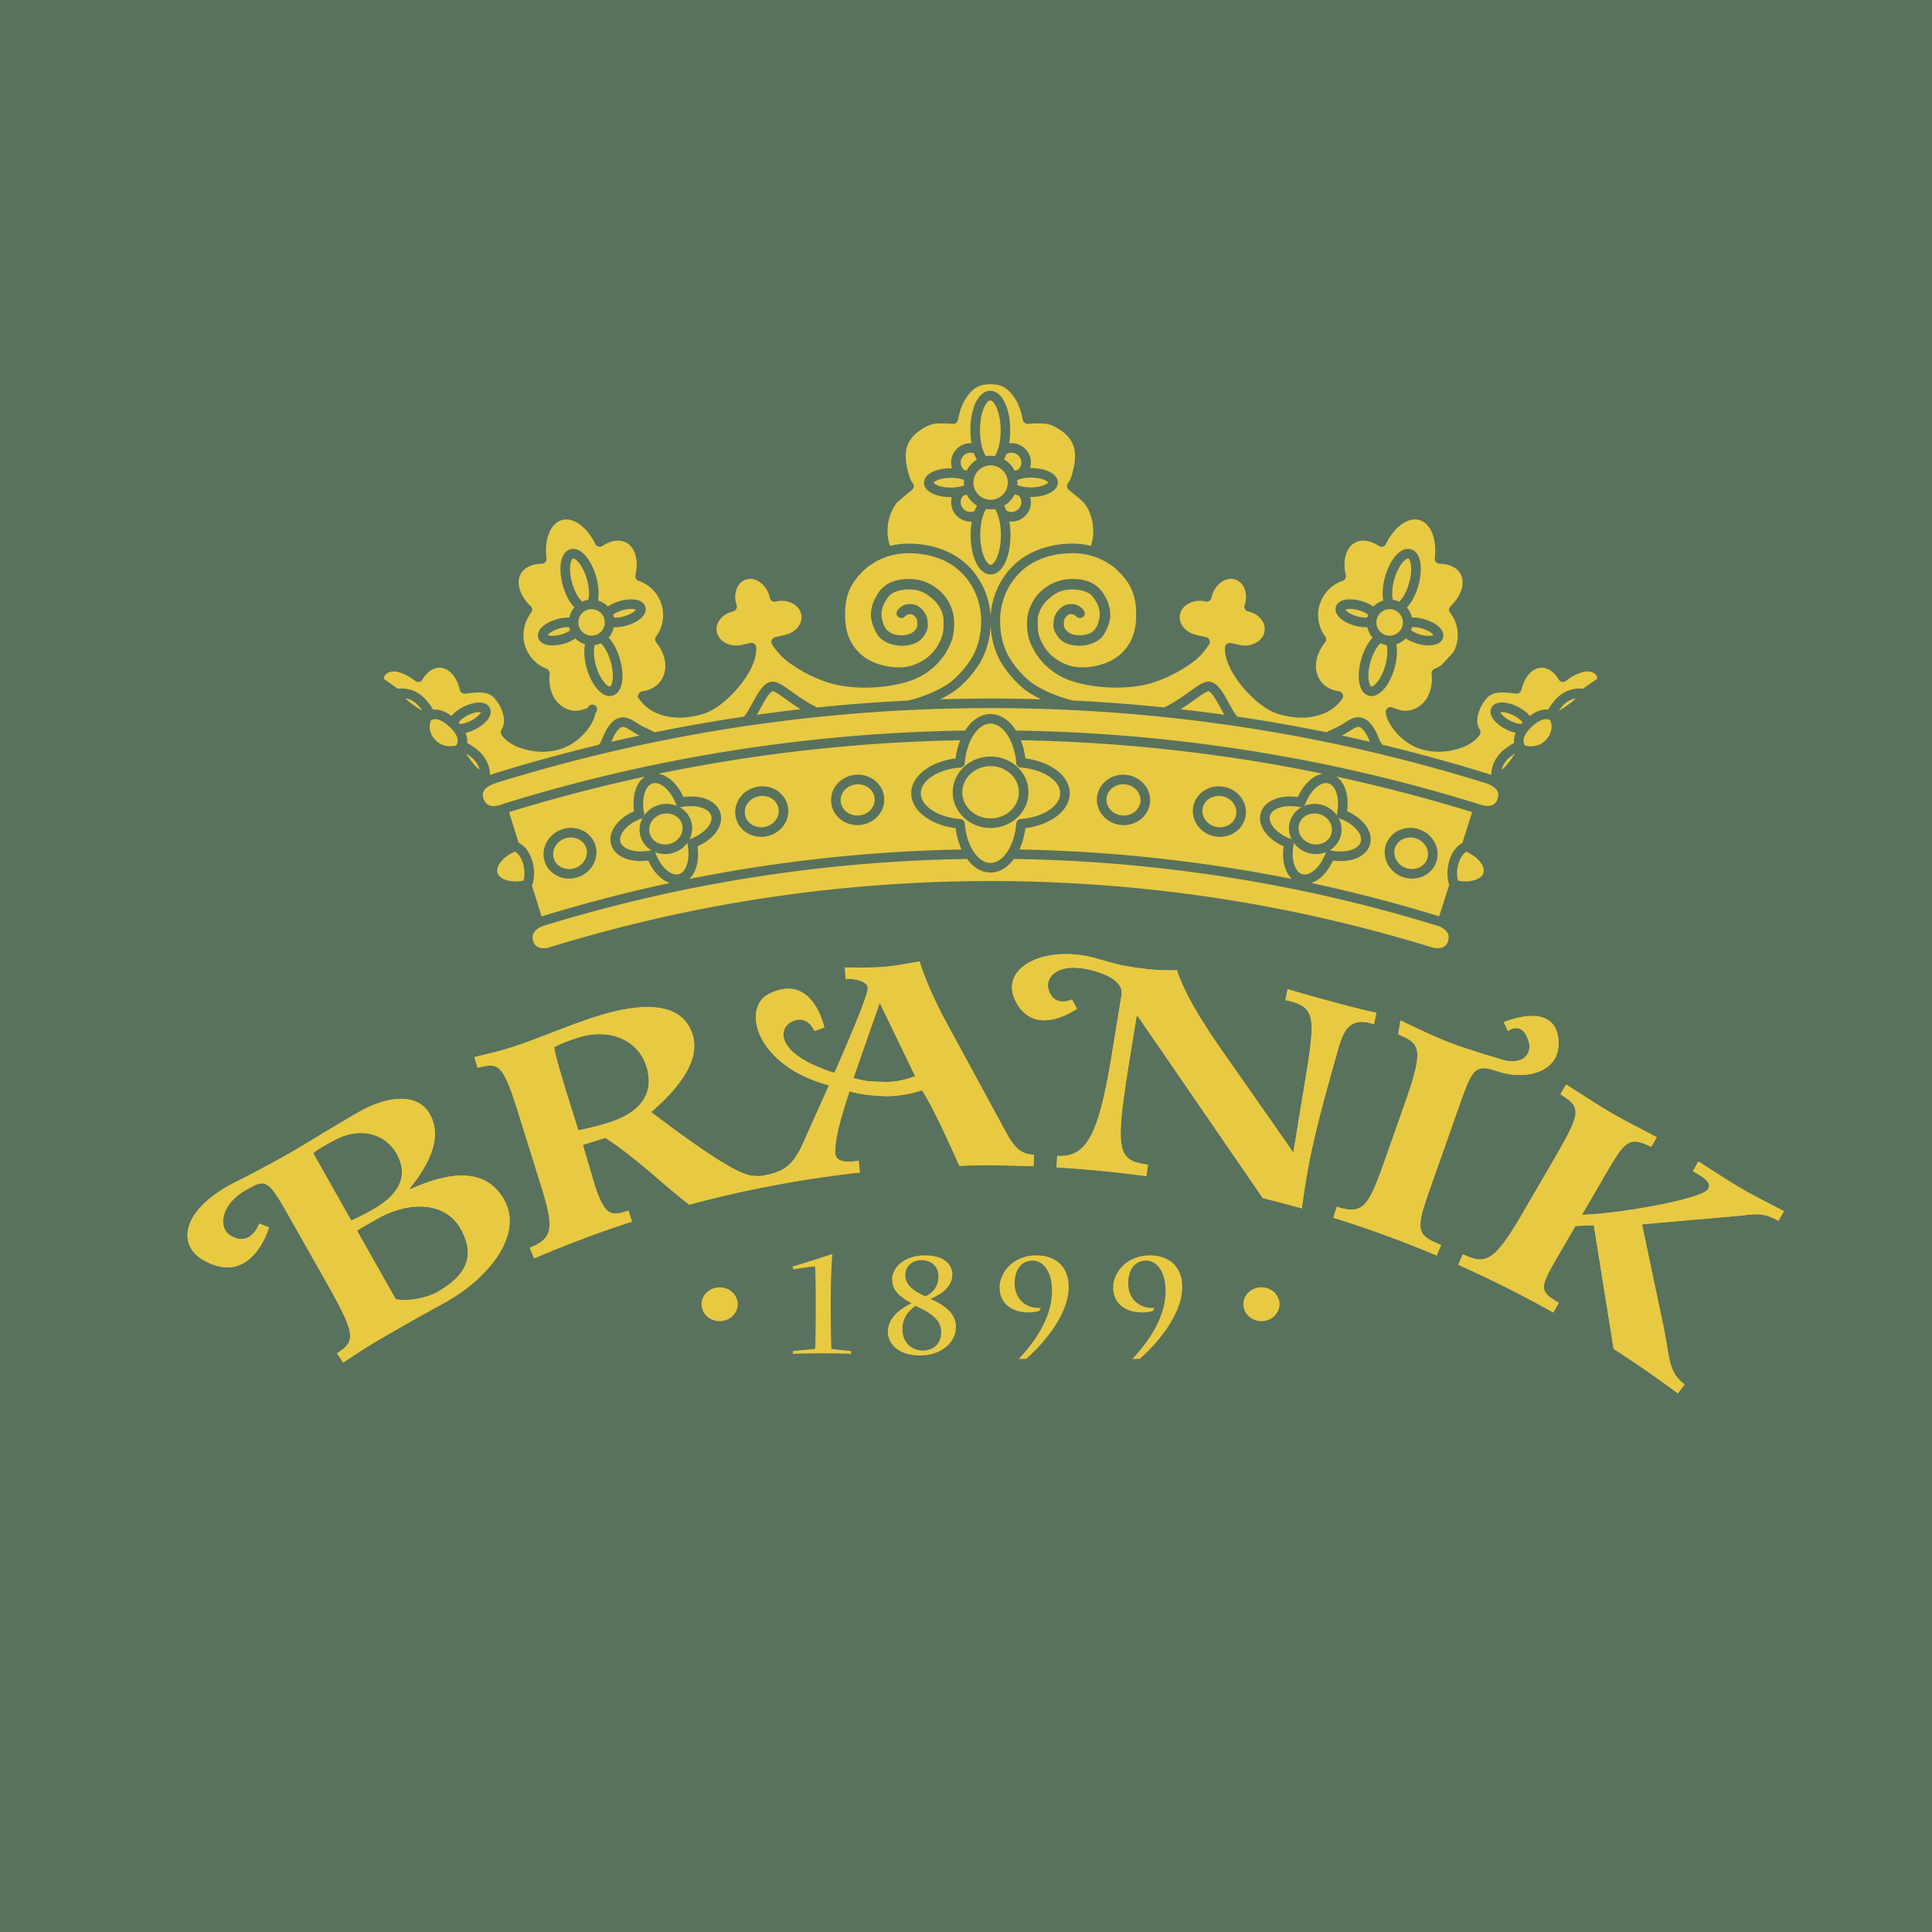
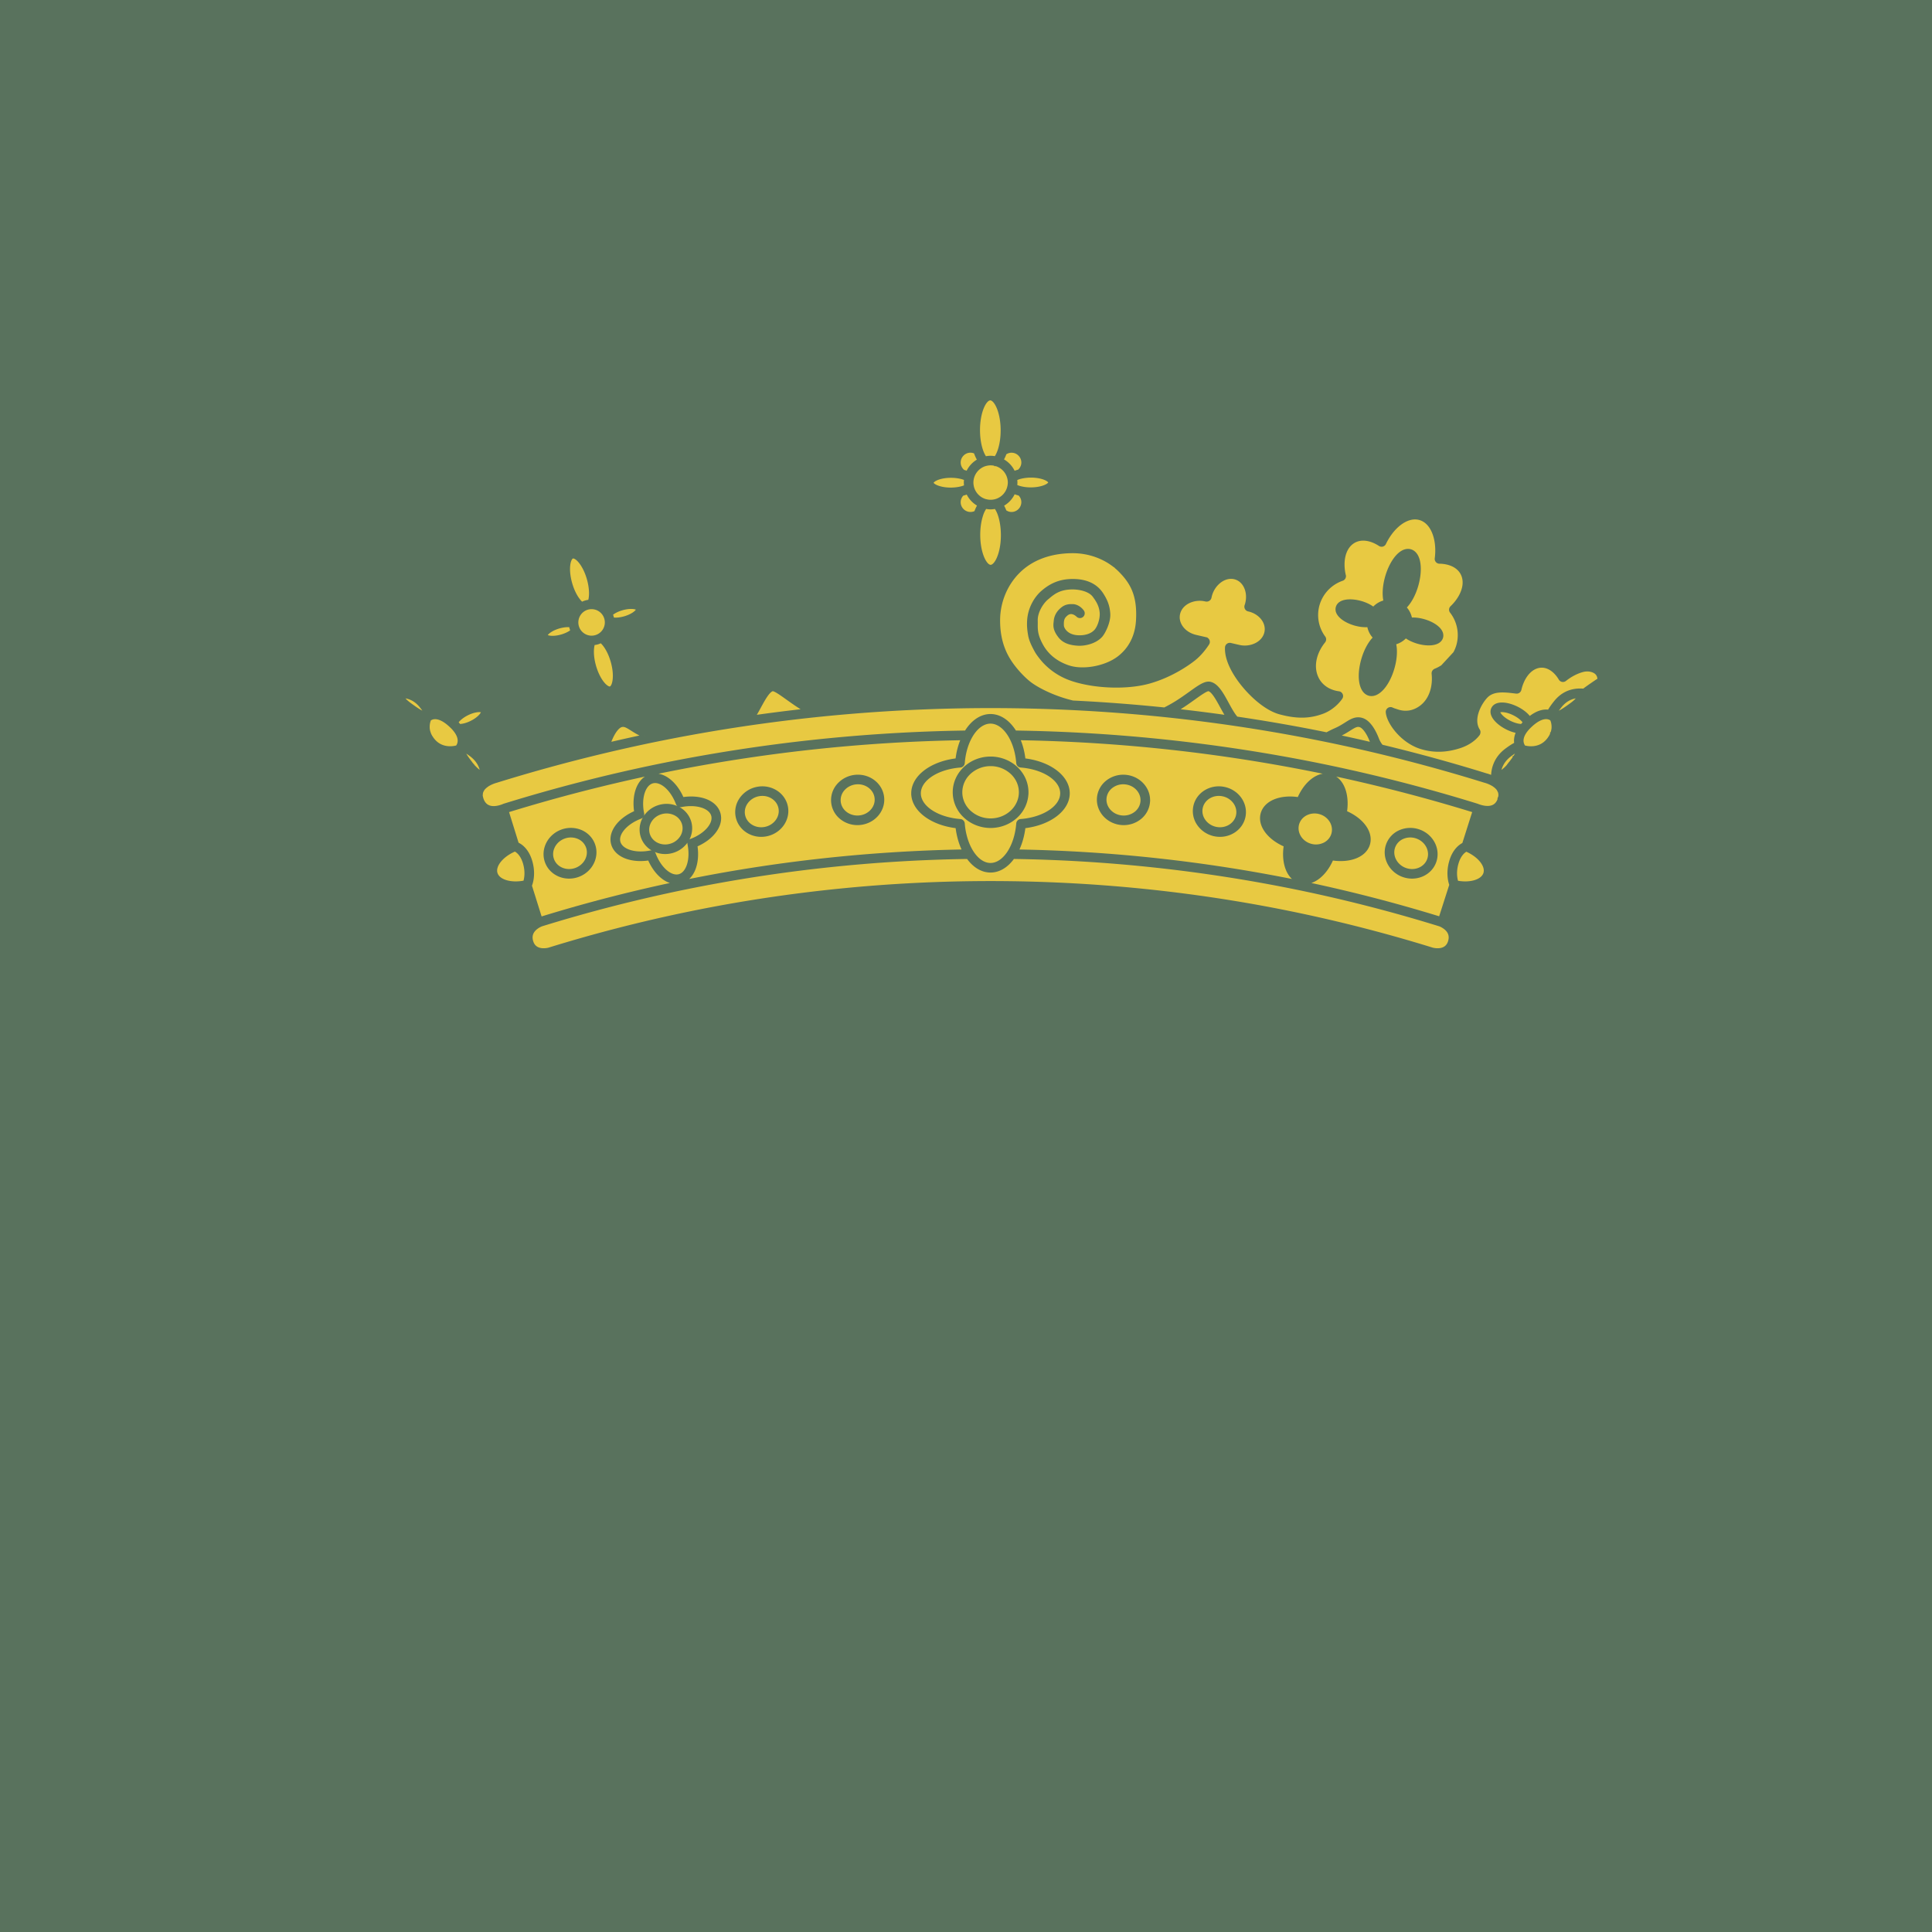
<svg xmlns="http://www.w3.org/2000/svg" width="2500" height="2500" viewBox="0 0 192.756 192.756">
  <g fill-rule="evenodd" clip-rule="evenodd">
    <path fill="#59725d" d="M0 0h192.756v192.756H0V0z" />
-     <path d="M82.885 130.19c0 1.786.027 4.12.068 4.393.273.055 1.637.178 1.924.204l.068.287c-.355-.027-2.21-.055-2.851-.055-.668 0-2.647.027-3.015.055l.054-.287c.205-.013 1.828-.177 2.184-.204.054-.587.068-2.783.068-4.134v-.914c0-.45-.014-2.564-.068-3.179-.587.028-1.597.205-2.156.287l-.095-.287c.504-.123 2.524-.777 3.983-1.241-.068.683-.164 2.77-.164 4.488v.587zM88.579 132.919c0-1.583 1.474-2.456 2.374-2.893-1.705-.914-1.937-1.61-1.937-2.455 0-.955 1.023-2.319 3.274-2.319 2.155 0 2.728 1.118 2.728 1.896 0 .914-.641 1.801-2.182 2.441 2.073.9 2.538 1.924 2.538 2.77 0 1.678-1.569 2.879-3.602 2.879-2.278 0-3.193-1.324-3.193-2.319zm5.321.067c0-.873-.314-1.719-2.578-2.7-.669.518-1.283 1.146-1.283 2.346 0 1.323.941 2.114 2.019 2.114 1.051 0 1.842-.682 1.842-1.76zm-.273-5.606c0-1.269-.969-1.65-1.665-1.65-1.01 0-1.637.655-1.637 1.446 0 1.187 1.05 1.705 1.992 2.168.696-.313 1.31-.968 1.31-1.964zM101.643 135.593c1.16-1.255 3.314-3.82 3.314-6.794 0-2.102-.994-3.029-1.922-3.029-.996 0-1.801.724-1.801 2.279 0 1.527 1.092 2.537 2.633 2.441l-.191.313c-1.76.451-3.943-.177-3.943-2.373 0-1.351 1.215-3.179 3.684-3.179 1.76 0 3.207.996 3.207 3.164 0 2.456-2.061 5.226-4.23 7.149l-.751.029zM112.973 135.593c1.16-1.255 3.314-3.82 3.314-6.794 0-2.102-.994-3.029-1.922-3.029-.996 0-1.801.724-1.801 2.279 0 1.527 1.09 2.537 2.633 2.441l-.191.313c-1.76.451-3.943-.177-3.943-2.373 0-1.351 1.215-3.179 3.684-3.179 1.76 0 3.207.996 3.207 3.164 0 2.456-2.061 5.226-4.23 7.149l-.751.029zM71.8 131.811c.997 0 1.805-.755 1.805-1.687 0-.933-.808-1.688-1.805-1.688s-1.805.756-1.805 1.688c0 .932.808 1.687 1.805 1.687zM125.854 131.811c.998 0 1.805-.755 1.805-1.687 0-.933-.807-1.688-1.805-1.688-.996 0-1.805.756-1.805 1.688 0 .932.808 1.687 1.805 1.687zM85.79 116.979l-.124-1.162c-1.232.156-2.265.152-2.327-.753-.101-1.488.744-4.114 1.417-6.198 0 0 1.062.405 3.468.494 1.907.069 3.771-.588 3.771-.588 1.397 2.185 3.712 7.535 3.712 7.535 1.798-.058 5.083-.054 7.408.047l.043-1.15c-1.234-.033-1.941-.621-2.869-2.376l-5.955-10.975c-1.086-2.008-2.084-4.257-2.585-5.924-1.252.202-2.501.463-3.798.551-1.191.081-2.425.048-3.656.044l.077 1.138c1.053-.042 2.165.264 2.208.906.042.605-1.618 4.583-3.325 8.476-6.013-1.905-5.565-4.452-4.31-5.093 1.642-.839 2.304.913 2.304.913l.99-.346s-1.142-5.569-5.528-3.351c-2.713 1.371-1.386 7.126 5.997 9.119 0 0-2.229 4.963-2.417 5.401-1.124 2.617-1.993 3.076-3.609 3.499-.808.173-.918.18-1.653.115-2.018-.179-8.291-5.031-10.063-6.346 2.256-1.963 5.014-4.911 4.132-7.73-.969-3.1-4.588-3.377-9.48-1.846-3.083.965-5.909 2.279-8.858 3.201-1.139.357-2.38.623-3.437.893l.332 1.061c2.113-.538 2.509-.447 4.054 4.494l2.322 7.428c1.336 4.271 1.025 5.115-1.178 6.035l.444 1.055a114.93 114.93 0 0 1 9.752-3.667l-.349-1.092c-1.683.56-2.34.59-3.354-2.495l-1.193-4.069 2.245-.702c3.129 2.042 5.461 4.402 8.362 6.667a114.512 114.512 0 0 1 17.03-3.209zm1.951-16.847l.07-.005 3.495 7.24c-.793.301-1.779.598-3.021.576-1.837-.033-2.121-.122-3.134-.392l2.59-7.419zm-30.034 3.38c3.15-.986 5.973.275 6.785 2.873.856 2.735-.611 4.636-3.794 5.632-.871.272-2.028.573-3.001.756l-.725-2.318c-1.257-4.021-1.626-5.438-1.683-5.972.559-.33 1.68-.741 2.418-.971zM129.889 120.558c.074-.672.279-2.008.387-2.67.711-4.36 1.93-8.579 3.125-12.843.52-1.835 1.014-3.772 3.678-2.857l.244-1.152c-1.422-.23-7.229-1.841-8.855-2.346l-.223 1.089c3.502.748 2.979 1.813 1.379 11.63l-.578 3.552-.035-.006-5.539-7.925c-2.137-3.046-4.957-6.913-6.053-10.233-1.502.052-3.045-.081-4.57-.329-1.213-.197-1.363-.253-3.498-.854-5.014-1.413-9.727.88-8.031 4.255 1.918 3.816 6.133.773 6.133.773l-.498-.922s-1.961.933-2.4-1.248c-.143-.711.684-2.729 4.719-1.573 2.492.715 2.709 1.829 2.635 2.292l-.975 5.977c-1.289 7.911-2.463 10.361-5.457 10.148l-.061 1.156c3.018.175 6.004.467 8.953.869l.164-1.144c-3.248-.398-3.303-1.498-1.67-11.517l.535-3.292.141.022 12.455 18.129c1.311.319 2.6.654 3.895 1.019zM143.336 125.258l.436-1.043c-2.344-.958-2.611-1.335-1.191-5.362l2.938-8.331c1.441-4.094 1.604-4.395 4.084-3.58 2.471.81 6.086.135 5.891-3.081-.254-4.145-5.461-1.872-5.461-1.872l.424.88s1.355-1.099 2.023.919c.463 1.397-.559 2.398-2.301 2.025 0 0-3.426-1.001-5.211-1.664-1.879-.699-3.541-1.536-5.248-2.335l-.217 1.38c2.014.917 2.699 1.106.734 6.678l-1.992 5.654c-1.664 4.718-2.152 5.759-4.865 4.87l-.354 1.093a113.799 113.799 0 0 1 10.31 3.769zM154.965 130.946l.555-.97c-1.953-1.125-1.945-1.458-.135-4.569l1.795-3.086 1.834-.083 1.979 12.338a116.178 116.178 0 0 1 6.412 4.442l.668-.895c-1.66-1.219-1.438-2.588-2.146-5.979l-2.109-9.993 9.504-.837c1.625-.139 2.463-.463 4.102.489l.559-.961c-1.395-.743-2.85-1.454-4.217-2.248-1.457-.848-2.885-1.813-4.312-2.711l-.559.961c1.092.636 1.912 1.112 1.516 1.795-.574.986-8.82 2.454-12.582 2.567l2.545-4.375c1.766-3.036 2.225-3.479 4.363-2.405l.559-.961c-1.518-.814-3.033-1.56-4.52-2.425-1.549-.9-3.008-1.884-4.525-2.834l-.559.961c1.99 1.326 2.205 1.587-.576 6.367l-3.221 5.539c-2.898 4.982-3.725 5.083-5.939 4.07l-.469 1.042a115.226 115.226 0 0 1 9.478 4.761zM20.239 125.688c4.888 2.845 6.6-3.234 6.6-3.234l-.978-.378s-.777 2.344-2.783 1.252c-1.388-.756-1.099-3.214 1.544-4.646 1.956-1.106 2.105-1.057 4.395 2.993l3.573 6.315c3.025 5.348 2.854 5.815 1.031 7.037l.632.926c.349-.262 2.183-1.479 3.271-2.111 2.206-1.282 3.528-2.059 5.373-3.062.262-.146.526-.289.79-.433.284-.157.576-.32.889-.497 4.096-2.316 7.701-6.642 5.713-10.154-1.931-3.413-5.744-2.668-9.416-1.028l-.029-.051c1.821-2.273 3.398-5.047 2.03-7.467-1.297-2.292-4.49-1.662-6.997-.245-2.689 1.521-5.018 3.04-7.585 4.491a129.887 129.887 0 0 1-4.245 2.267c-6.073 2.866-6.394 6.52-3.808 8.025zm25.712-3.103c1.527 2.699.588 4.676-2.315 6.317-1.192.675-3.203.972-4.159.706l-3.861-6.825c.475-.303.902-.544 2.064-1.201 3.086-1.745 6.715-1.748 8.271 1.003zm-12.732-8.736c2.468-1.46 5.103-.861 6.305 1.174 1.268 2.144.406 4.042-2.089 5.518-.682.404-1.601.889-2.388 1.236l-3.803-6.724c.497-.41 1.393-.918 1.975-1.204z" fill="#e8c942" />
-     <path d="M85.79 116.979l-.124-1.162c-1.232.156-2.265.152-2.327-.753-.101-1.488.744-4.114 1.417-6.198 0 0 1.062.405 3.468.494 1.907.069 3.771-.588 3.771-.588 1.397 2.185 3.712 7.535 3.712 7.535 1.798-.058 5.083-.054 7.408.047l.043-1.15c-1.234-.033-1.941-.621-2.869-2.376l-5.955-10.975c-1.086-2.008-2.084-4.257-2.585-5.924-1.252.202-2.501.463-3.798.551-1.191.081-2.425.048-3.656.044l.077 1.138c1.053-.042 2.165.264 2.208.906.042.605-1.618 4.583-3.325 8.476-6.013-1.905-5.565-4.452-4.31-5.093 1.642-.839 2.304.913 2.304.913l.99-.346s-1.142-5.569-5.528-3.351c-2.713 1.371-1.386 7.126 5.997 9.119 0 0-2.229 4.963-2.417 5.401-1.124 2.617-1.993 3.076-3.609 3.499-.808.173-.918.18-1.653.115-2.018-.179-8.291-5.031-10.063-6.346 2.256-1.963 5.014-4.911 4.132-7.73-.969-3.1-4.588-3.377-9.48-1.846-3.083.965-5.909 2.279-8.858 3.201-1.139.357-2.38.623-3.437.893l.332 1.061c2.113-.538 2.509-.447 4.054 4.494l2.322 7.428c1.336 4.271 1.025 5.115-1.178 6.035l.444 1.055a114.93 114.93 0 0 1 9.752-3.667l-.349-1.092c-1.683.56-2.34.59-3.354-2.495l-1.193-4.069 2.245-.702c3.129 2.042 5.461 4.402 8.362 6.667a114.512 114.512 0 0 1 17.03-3.209zm1.951-16.847l.07-.005 3.495 7.24c-.793.301-1.779.598-3.021.576-1.837-.033-2.121-.122-3.134-.392l2.59-7.419zm-30.034 3.38c3.15-.986 5.973.275 6.785 2.873.856 2.735-.611 4.636-3.794 5.632-.871.272-2.028.573-3.001.756l-.725-2.318c-1.257-4.021-1.626-5.438-1.683-5.972.559-.33 1.68-.741 2.418-.971zM129.889 120.558c.074-.672.279-2.008.387-2.67.711-4.36 1.93-8.579 3.125-12.843.52-1.835 1.014-3.772 3.678-2.857l.244-1.152c-1.422-.23-7.229-1.841-8.855-2.346l-.223 1.089c3.502.748 2.979 1.813 1.379 11.63l-.578 3.552-.035-.006-5.539-7.925c-2.137-3.046-4.957-6.913-6.053-10.233-1.502.052-3.045-.081-4.57-.329-1.213-.197-1.363-.253-3.498-.854-5.014-1.413-9.727.88-8.031 4.255 1.918 3.816 6.133.773 6.133.773l-.498-.922s-1.961.933-2.4-1.248c-.143-.711.684-2.729 4.719-1.573 2.492.715 2.709 1.829 2.635 2.292l-.975 5.977c-1.289 7.911-2.463 10.361-5.457 10.148l-.061 1.156c3.018.175 6.004.467 8.953.869l.164-1.144c-3.248-.398-3.303-1.498-1.67-11.517l.535-3.292.141.022 12.455 18.129c1.311.319 2.6.654 3.895 1.019zM143.336 125.258l.436-1.043c-2.344-.958-2.611-1.335-1.191-5.362l2.938-8.331c1.441-4.094 1.604-4.395 4.084-3.58 2.471.81 6.086.135 5.891-3.081-.254-4.145-5.461-1.872-5.461-1.872l.424.88s1.355-1.099 2.023.919c.463 1.397-.559 2.398-2.301 2.025 0 0-3.426-1.001-5.211-1.664-1.879-.699-3.541-1.536-5.248-2.335l-.217 1.38c2.014.917 2.699 1.106.734 6.678l-1.992 5.654c-1.664 4.718-2.152 5.759-4.865 4.87l-.354 1.093a113.799 113.799 0 0 1 10.31 3.769zM154.965 130.946l.555-.97c-1.953-1.125-1.945-1.458-.135-4.569l1.795-3.086 1.834-.083 1.979 12.338a116.178 116.178 0 0 1 6.412 4.442l.668-.895c-1.66-1.219-1.438-2.588-2.146-5.979l-2.109-9.993 9.504-.837c1.625-.139 2.463-.463 4.102.489l.559-.961c-1.395-.743-2.85-1.454-4.217-2.248-1.457-.848-2.885-1.813-4.312-2.711l-.559.961c1.092.636 1.912 1.112 1.516 1.795-.574.986-8.82 2.454-12.582 2.567l2.545-4.375c1.766-3.036 2.225-3.479 4.363-2.405l.559-.961c-1.518-.814-3.033-1.56-4.52-2.425-1.549-.9-3.008-1.884-4.525-2.834l-.559.961c1.99 1.326 2.205 1.587-.576 6.367l-3.221 5.539c-2.898 4.982-3.725 5.083-5.939 4.07l-.469 1.042a115.226 115.226 0 0 1 9.478 4.761zM20.239 125.688c4.888 2.845 6.6-3.234 6.6-3.234l-.978-.378s-.777 2.344-2.783 1.252c-1.388-.756-1.099-3.214 1.544-4.646 1.956-1.106 2.105-1.057 4.395 2.993l3.573 6.315c3.025 5.348 2.854 5.815 1.031 7.037l.632.926c.349-.262 2.183-1.479 3.271-2.111 2.206-1.282 3.528-2.059 5.373-3.062.262-.146.526-.289.79-.433.284-.157.576-.32.889-.497 4.096-2.316 7.701-6.642 5.713-10.154-1.931-3.413-5.744-2.668-9.416-1.028l-.029-.051c1.821-2.273 3.398-5.047 2.03-7.467-1.297-2.292-4.49-1.662-6.997-.245-2.689 1.521-5.018 3.04-7.585 4.491a129.887 129.887 0 0 1-4.245 2.267c-6.073 2.866-6.394 6.52-3.808 8.025zm25.712-3.103c1.527 2.699.588 4.676-2.315 6.317-1.192.675-3.203.972-4.159.706l-3.861-6.825c.475-.303.902-.544 2.064-1.201 3.086-1.745 6.715-1.748 8.271 1.003zm-12.732-8.736c2.468-1.46 5.103-.861 6.305 1.174 1.268 2.144.406 4.042-2.089 5.518-.682.404-1.601.889-2.388 1.236l-3.803-6.724c.497-.41 1.393-.918 1.975-1.204z" fill="#e8c942" />
    <path fill="#e8c942" stroke="#59725d" stroke-width=".35" stroke-miterlimit="2.613" d="M109.182 54.724l-.002-.001.002.001zM42.52 71.251h-.003l-.153-.06-.007-.001-.007-.004a15.753 15.753 0 0 1-.124-.051c-.003-.002-.008-.001-.011-.003l-.009-.006a2.78 2.78 0 0 1-.129-.06c-.005-.002-.011-.001-.016-.004-.004-.002-.007-.007-.013-.01a2.86 2.86 0 0 1-.147-.078l-.008-.002-.007-.007a2.86 2.86 0 0 1-.163-.097c-.006-.004-.014-.004-.021-.008-.006-.004-.009-.011-.016-.014-.062-.04-.131-.085-.206-.136-.009-.005-.02-.006-.029-.011-.008-.007-.012-.016-.021-.022-.094-.064-.177-.123-.263-.184-.298-.213-.508-.366-.694-.545-.01-.01-.021-.013-.032-.021-.007-.008-.009-.018-.017-.025l-.047-.052-.027-.031c-.013-.014-.03-.021-.045-.033-.008-.013-.012-.028-.022-.04l-.038-.048-.028-.037c-.015-.019-.035-.031-.054-.045-.008-.019-.013-.039-.025-.056a1.048 1.048 0 0 1-.034-.05l-.027-.041h-.001l-.001-.003c.522.009 1.287.17 1.935.981.252.315.432.573.545.777-.012.011-.024.019-.035.027zM45.763 74.281a1.058 1.058 0 0 1-.146.251c-.297.084-1.479.342-2.339-.615a2.495 2.495 0 0 1-.17-.209l-.021-.031a1.122 1.122 0 0 0-.024-.036l-.06-.091-.03-.045a.603.603 0 0 1-.025-.046l-.017-.031a1.97 1.97 0 0 1-.052-.101l-.01-.02a1.094 1.094 0 0 1-.024-.057l-.004-.01-.005-.012-.02-.053c-.008-.021-.017-.041-.023-.061a2.067 2.067 0 0 0-.014-.047l-.008-.026-.001-.004a1.318 1.318 0 0 1-.044-.18v-.001a1.014 1.014 0 0 1-.007-.045l-.01-.059-.007-.066-.005-.086-.001-.016v-.009l-.001-.051c0-.031 0-.064.003-.1v-.021l.002-.032c.002-.029.005-.059.01-.098v-.002a.206.206 0 0 0 .002-.021l.001-.008.001-.012.006-.034.012-.066.003-.014.001-.007.001-.005a1.747 1.747 0 0 1 .059-.209c.008-.022.007-.044.009-.067l.003-.021.018-.022.016-.015a.753.753 0 0 1 .223-.13c.291-.115.925-.171 1.907.752l.052.049a3.394 3.394 0 0 1 .411.452c.38.499.494.979.328 1.388zM45.822 72.406a4.14 4.14 0 0 0-.236-.268l-.05-.048c.143-.258.514-.605 1.069-.883.651-.325 1.215-.383 1.464-.3.052.018.089.041.1.063.063.126-.255.671-1.13 1.108-.434.218-.883.334-1.217.328zM48.094 77.172l-.092-.056-.041-.027-.015-.009-.037-.025-.019-.013-.014-.009-.077-.053-.004-.003-.044-.033-.024-.019-.009-.007-.025-.019-.005-.004-.07-.054c-.014-.011-.028-.025-.044-.039l-.03-.027-.03-.026-.055-.05-.054-.055-.028-.029-.03-.03a1.684 1.684 0 0 1-.043-.044c-.02-.021-.044-.035-.067-.049-.012-.027-.023-.054-.043-.078l-.026-.03-.024-.028a.29.29 0 0 0-.12-.083.295.295 0 0 0-.056-.136 13.43 13.43 0 0 1-.192-.251c-.007-.009-.017-.013-.024-.021-.005-.009-.006-.02-.013-.029a7.157 7.157 0 0 1-.142-.198l-.016-.015c-.004-.007-.004-.015-.009-.021a3.314 3.314 0 0 1-.097-.148l-.011-.011c-.002-.004-.002-.009-.005-.014a3.426 3.426 0 0 1-.081-.139c-.003-.005-.009-.009-.013-.014-.002-.006-.002-.013-.005-.018a3.107 3.107 0 0 1-.064-.123.308.308 0 0 0-.056-.073.298.298 0 0 0-.02-.092l-.048-.11c-.005-.011-.014-.019-.02-.029l.014-.019c.006-.009.009-.02.015-.029.209.105.474.274.797.511.816.598 1.072 1.328 1.13 1.888l-.014-.01zM80.411 70.878c-1.742.192-3.499.415-5.249.664.206-.312.405-.676.599-1.032.415-.761.885-1.624 1.305-1.721.215-.05.888.432 1.482.857.418.299.892.638 1.424.971.139.087.287.174.439.261zM64.344 73.446c-1.197.253-2.419.525-3.653.815.05-.101.098-.206.141-.317.332-.864.773-1.465 1.15-1.569.321-.089.577.06 1.079.377.297.188.666.422 1.138.625.048.021.096.046.145.069zM49.467 87.147c-.244-.78.572-1.799 1.868-2.36a.291.291 0 0 0 .078.001c.201.099.669.416.935 1.314.266.899.122 1.589.031 1.881-.018.011-.031.026-.047.041-1.378.273-2.623-.099-2.865-.877zM144.621 94.012c-.375 1.073-1.672.719-1.727.703a148.184 148.184 0 0 0-14.088-3.615c-9.797-2.005-19.881-3.021-29.971-3.021s-20.173 1.016-29.97 3.021c-4.734.97-9.476 2.186-14.093 3.616-.049.014-1.347.368-1.722-.705-.333-.956.365-1.467.812-1.688.094-.045.158-.07.159-.07a150.823 150.823 0 0 1 14.325-3.675 152.294 152.294 0 0 1 28.229-3.055c.617.872 1.408 1.356 2.248 1.356s1.631-.484 2.248-1.357a152.251 152.251 0 0 1 28.256 3.056c4.814.985 9.639 2.223 14.34 3.68-.014-.004.031.012.098.043.008.003.014.002.021.005.006.002.012.008.018.01.008.002.014 0 .02.002.014.01.023.023.039.031.514.274 1.067.783.758 1.663zM148.17 87.147c-.242.771-1.471 1.145-2.838.882-.088-.259-.266-.974.016-1.927.27-.913.75-1.226.943-1.319 1.303.56 2.123 1.583 1.879 2.364zM149.605 78.958v-.001.001zM149.549 78.84l.004.007.006.009.006.01c.002.005.004.011.008.017.008.021.02.041.027.063a.11.11 0 0 1 .006.011c.012.03.021.062.031.095l.006.028v.001l.016.073c0 .005 0 .014.002.021v.01l.002.008.006.069v.046c0 .024 0 .048-.002.072v.001l-.002.01-.002.039c-.004.022-.006.047-.012.08l-.002.005a.04.04 0 0 1-.002.01l-.006.036c-.006.03-.016.063-.025.095l-.002.014-.004.013-.006.021a2.22 2.22 0 0 1-.055.152c-.391.945-1.404.767-1.973.576-.109-.037-.178-.066-.18-.066-.01-.004-.02-.009-.031-.012a163.361 163.361 0 0 0-15.533-3.987 164.888 164.888 0 0 0-30.572-3.307c-.633-1.046-1.51-1.647-2.438-1.647s-1.807.601-2.438 1.647a164.841 164.841 0 0 0-30.549 3.308A163.023 163.023 0 0 0 50.3 80.355a.3.3 0 0 0-.038.015s-.086.039-.217.084c-.547.187-1.525.357-1.928-.599a1.811 1.811 0 0 1-.057-.153.298.298 0 0 1-.005-.018l-.007-.025c-.008-.028-.019-.064-.026-.097l-.006-.031-.003-.017a.278.278 0 0 0-.04-.101.296.296 0 0 0 .021-.103v-.008l.001-.034c0-.013-.005-.024-.006-.037.003-.013.01-.024.012-.038l.002-.02.002-.015c.002-.015-.002-.028-.002-.042.006-.014.016-.025.019-.041l.005-.023-.001.005c.005-.02.002-.039.003-.058.011-.017.025-.031.033-.051a.998.998 0 0 1 .037-.081c.002-.004.001-.009.003-.013.003-.005.008-.007.011-.013a.634.634 0 0 1 .037-.062c.002-.005.002-.01.005-.016.003-.004.009-.007.012-.012l.042-.059c.015-.02.022-.042.032-.063.02-.013.041-.023.058-.041l.063-.062c.002-.002.003-.006.006-.008l.007-.004c.078-.072.169-.141.269-.206.018-.011.029-.028.043-.042.019-.006.04-.009.057-.02.386-.224.774-.318.777-.32a165.99 165.99 0 0 1 10.547-2.896c1.778-.426 3.542-.819 5.242-1.168l.05-.01.047-.01a166.288 166.288 0 0 1 25.295-3.173c2.72-.131 5.456-.198 8.132-.198a168.603 168.603 0 0 1 17.387.903 166.029 166.029 0 0 1 16.039 2.467l.047.01.051.01a165.819 165.819 0 0 1 15.767 4.057c.023.006.412.101.797.326.018.011.037.013.057.02.014.013.023.029.041.04l.061.043c.076.052.146.107.207.164l.016.013.061.061.014.015.006.007c.018.018.033.038.049.056l.021.027a.68.68 0 0 1 .041.056v.001l.004.007.016.021c.007.02.019.039.033.065zM117.258 70.878c.15-.087.299-.175.436-.261.533-.333 1.006-.672 1.424-.971.596-.425 1.268-.907 1.484-.857.42.097.889.959 1.303 1.72.195.356.395.72.6 1.032a169.001 169.001 0 0 0-5.247-.663zM133.324 73.446c.049-.022.098-.048.145-.069.473-.203.842-.437 1.139-.625.502-.318.758-.467 1.078-.377.377.104.818.706 1.15 1.569.043.111.092.216.141.317a159.64 159.64 0 0 0-3.653-.815zM151.375 75.129v-.001.001zM151.443 74.979c0 .001 0 .001 0 0l-.002.005-.004.008c-.014.032-.025.058-.039.085l-.021.048v.001c-.002 0-.002.001-.002.002v.001l-.008.015a1.916 1.916 0 0 1-.061.116l-.012.022-.002.001c-.027.05-.055.098-.084.145h-.002c.002-.001 0 0 0 0l-.004.008-.004.006-.105.16h-.002v.002a.04.04 0 0 0-.008.012l-.01.014-.146.203-.02.027-.014.017c-.066.09-.129.171-.193.255a5.595 5.595 0 0 1-.096.12l-.002-.001-.018.025-.061.076c-.01.011-.014.025-.021.038-.248.317-.643.614-.947.816.053-.562.303-1.307 1.133-1.916.324-.237.59-.406.797-.511.008.009.01.02.016.028l.01.013-.068.159zM150.629 72.079c-.875-.437-1.193-.981-1.131-1.108.062-.126.689-.2 1.564.237.555.276.926.625 1.068.883l-.049.048a3.42 3.42 0 0 0-.236.268c-.333.005-.783-.112-1.216-.328zM154.975 72.575v.008c-.002.034-.004.068-.008.102a.21.21 0 0 1-.004.034l-.002.033c-.006.03-.01.063-.018.1v.006l-.014.063-.002.008c-.006.03-.016.064-.029.11l-.002.006-.008.027c-.004.014-.008.028-.014.042-.006.02-.016.042-.023.063a.572.572 0 0 0-.02.053h-.002s0 .003-.002.004l-.006.018-.023.054c-.016.037-.037.076-.062.124l-.018.031-.018.033-.006.011-.029.046-.062.093-.023.036-.02.03a2.97 2.97 0 0 1-.17.209c-.861.957-2.043.699-2.34.615l-.047-.062a1.165 1.165 0 0 1-.1-.189v-.003c-.166-.409-.053-.889.328-1.389a3.679 3.679 0 0 1 .412-.453l.051-.049c.729-.684 1.406-.951 1.908-.752a.802.802 0 0 1 .215.124l.004.009h.002v.002c.008.016.014.033.021.05l.008.02.002.005.002.003c0 .003 0 .004.002.006l.014.039a.814.814 0 0 1 .029.092l.006.019c.01.036.016.065.023.094-.002-.002.002.017.002.013l.004.022a.257.257 0 0 1 .008.04l.01.052v.002l.002.021.002.005.002.018.01.09v.004l.002.035v.019c.002.036.004.068.004.098.001.019-.001.037-.001.056zM157.525 69.563l-.018.024-.025.031-.004.004-.006.01a1.615 1.615 0 0 1-.068.086c-.006.01-.016.021-.021.03a7.654 7.654 0 0 1-.14.155l-.01.008c-.189.192-.4.346-.727.579l-.006.005c-.08.057-.158.111-.244.169l-.021.015-.018.013-.018.013-.012.007-.207.136a.107.107 0 0 0-.021.013l-.016.009c-.059.037-.113.069-.16.097l-.014.007-.004.002a1.164 1.164 0 0 1-.086.045c-.02.011-.037.021-.061.032l-.004.002-.008.004-.018.008c-.029.015-.057.026-.084.039-.014.006-.029.015-.045.021l-.004.001-.002.001-.004.001-.012.005-.121.05-.01.004-.006.002-.154.06c-.012-.008-.023-.017-.037-.025.113-.205.293-.462.545-.777.648-.811 1.414-.973 1.936-.982a1.14 1.14 0 0 1-.065.096zM95.789 48.725a2.81 2.81 0 0 0 .583-.19 2.516 2.516 0 0 1-.036-.383c0-.124.013-.25.032-.376a2.599 2.599 0 0 0-.479-.165h-.001a4.259 4.259 0 0 0-1.015-.114c-.914.002-1.568.25-1.812.495-.042.043-.094.109-.094.172 0 .264.762.661 1.909.658.319-.003.625-.035.913-.097zM96.54 49.121a3.44 3.44 0 0 1-.525.172 1.136 1.136 0 0 0-.002 1.624 1.145 1.145 0 0 0 1.355.201 3.61 3.61 0 0 1 .348-.743 2.515 2.515 0 0 1-1.176-1.254zM96.111 47.042c.152.041.292.089.422.143a2.523 2.523 0 0 1 1.17-1.262 3.62 3.62 0 0 1-.377-.812 1.125 1.125 0 0 0-1.314.219 1.144 1.144 0 0 0 .099 1.712zM97.004 47.672l-.002.007s0 .005-.002.007a1.925 1.925 0 0 0-.058.463c.001.14.019.286.054.433v.017c.002.007.006.011.008.018.164.633.65 1.145 1.273 1.337l.033.008.041.01a1.853 1.853 0 0 0 1.023-.015l.012-.002a1.892 1.892 0 0 0 1.273-1.331c.002-.006.004-.011.004-.017.002-.021.008-.04.014-.059.004-.011.004-.021.008-.032.025-.127.041-.254.041-.375 0-.141-.018-.287-.053-.435l-.004-.012-.004-.016a1.898 1.898 0 0 0-1.283-1.344l-.01-.003h-.002v-.001a1.923 1.923 0 0 0-.541-.078c-.154 0-.314.022-.477.064l-.039.01-.049.014a1.908 1.908 0 0 0-1.26 1.332zM97.861 44.809c.115.376.264.682.43.904a2.51 2.51 0 0 1 .537-.066c.17 0 .34.023.508.058.145-.199.275-.463.383-.783.191-.579.293-1.271.291-2.002-.004-1.804-.645-3.15-1.213-3.149-.568.001-1.203 1.351-1.197 3.155.002.678.091 1.329.261 1.883zM101.141 47.195c.158-.071.336-.132.527-.182.256-.222.406-.533.406-.865 0-.309-.121-.6-.34-.817a1.135 1.135 0 0 0-1.478-.119 3.573 3.573 0 0 1-.326.693c.545.268.978.728 1.211 1.29z" />
-     <path d="M108.275 50.035a18.862 18.862 0 0 0-1.082-.928l-.451-.371a.303.303 0 0 1-.053-.408c.15-.211.248-.392.324-.589.568-1.816.703-3.271-.49-4.464-.66-.661-1.561-1.069-1.988-1.148-.375-.069-1.301-.076-1.979-.013a.302.302 0 0 1-.32-.22 6.032 6.032 0 0 1-.051-.212c-.094-.412-.289-1.27-.742-1.97-.637-.983-1.273-1.552-2.631-1.552s-1.992.569-2.629 1.552c-.454.7-.649 1.558-.743 1.971-.02.089-.036.159-.051.212a.303.303 0 0 1-.319.22c-.678-.062-1.603-.056-1.979.013-.429.08-1.329.488-1.988 1.148-1.194 1.193-1.06 2.647-.496 4.448.081.213.179.395.329.605a.3.3 0 0 1-.053.408l-.45.371a19.18 19.18 0 0 0-1.083.928c-.952 1.213-1.24 3.02-.719 4.495.018.045.04.093.062.142a7.552 7.552 0 0 1 1.942-.26c2.367 0 4.453.782 5.871 2.2 1.376 1.376 2.166 3.304 2.166 5.291 0 1.639-.393 3.094-1.168 4.323-.657 1.044-1.666 2.066-2.322 2.536-.615.439-1.417.858-2.287 1.212 1.992-.07 3.981-.107 5.939-.107 1.957 0 3.947.037 5.939.107-.869-.354-1.672-.771-2.287-1.212-.658-.469-1.666-1.491-2.324-2.536-.773-1.229-1.166-2.684-1.166-4.323 0-1.986.789-3.915 2.164-5.291 1.42-1.418 3.504-2.2 5.873-2.2.643 0 1.283.087 1.904.25l.055-.122c.526-1.486.237-3.292-.717-4.506zm-5.423-.627c-.109 0-.215-.009-.322-.015a1.756 1.756 0 0 1-.366 1.953 1.749 1.749 0 0 1-1.246.517c-.152 0-.301-.026-.445-.065.105.489.166 1.02.168 1.574.004 2.143-.77 3.76-1.803 3.763-1.033.002-1.816-1.612-1.82-3.754a7.54 7.54 0 0 1 .154-1.556 1.706 1.706 0 0 1-.341.039c-.471 0-.914-.184-1.247-.517a1.753 1.753 0 0 1-.372-1.936c-.11.007-.22.018-.333.018-1.433.003-2.515-.54-2.517-1.263 0-.214.093-.421.271-.601.411-.413 1.27-.671 2.24-.673.124 0 .245.005.367.013a1.744 1.744 0 0 1-.172-.754c0-.972.791-1.763 1.763-1.763a1.7 1.7 0 0 1 .31.033 7.757 7.757 0 0 1-.148-1.492c-.005-2.143.769-3.76 1.802-3.763 1.033-.002 1.816 1.612 1.82 3.754a7.637 7.637 0 0 1-.15 1.536c.146-.041.297-.068.453-.068.471 0 .914.184 1.246.517a1.756 1.756 0 0 1 .35 1.987c.109-.007.219-.018.332-.018 1.434-.003 2.516.54 2.518 1.263.001.719-1.079 1.267-2.512 1.271z" fill="#e8c942" stroke="#59725d" stroke-width=".35" stroke-miterlimit="2.613" />
    <path d="M102.848 47.477a4.452 4.452 0 0 0-.959.105 2.543 2.543 0 0 0-.586.207c.018.118.031.236.031.351 0 .117-.012.236-.029.357.172.087.391.163.637.214.287.061.592.091.908.091 1.148-.003 1.908-.404 1.908-.667-.002-.263-.764-.661-1.91-.658zM99.344 50.585a2.515 2.515 0 0 1-.504.06c-.176 0-.354-.024-.533-.063a2.859 2.859 0 0 0-.406.84c-.184.571-.279 1.248-.277 1.957.004 1.804.645 3.15 1.213 3.149.568-.001 1.203-1.351 1.197-3.155-.002-.74-.113-1.465-.314-2.042a2.878 2.878 0 0 0-.376-.746zM101.143 49.088a2.501 2.501 0 0 1-1.205 1.295 3.4 3.4 0 0 1 .316.651c.199.143.426.221.664.221.637 0 1.156-.519 1.156-1.157 0-.312-.129-.598-.355-.818a3.296 3.296 0 0 1-.576-.192zM59.969 63.973a2.101 2.101 0 0 1-.362.148 2.064 2.064 0 0 1-.412.07c-.158.46-.182 1.294.106 2.293.429 1.484 1.234 2.278 1.6 2.173.366-.106.625-1.207.195-2.691-.286-.993-.749-1.686-1.127-1.993zM60.327 61.364a1.5 1.5 0 0 0-1.292-.763 1.484 1.484 0 0 0-.84.248 1.504 1.504 0 0 0-.464 2.007c.262.446.745.73 1.26.74a1.503 1.503 0 0 0 .837-.236 1.498 1.498 0 0 0 .499-1.996zM58.05 60.238c.125-.065.253-.122.389-.161.126-.037.256-.057.388-.069.183-.53.146-1.396-.109-2.282-.332-1.148-.887-1.887-1.29-2.109-.121-.066-.225-.088-.31-.063-.086.024-.163.098-.229.219-.223.403-.298 1.323.033 2.472.287.994.75 1.686 1.128 1.993zM56.944 62.411c-.322-.043-.75-.002-1.177.121-.701.202-1.157.543-1.285.773-.027.049-.039.091-.031.115.007.025.039.055.088.082.23.127.798.172 1.499-.031.427-.123.812-.316 1.061-.525a2.06 2.06 0 0 1-.099-.264 2.32 2.32 0 0 1-.056-.271zM63.552 60.687c-.231-.126-.798-.171-1.499.031-.521.15-.885.367-1.096.556.034.08.064.16.088.241.023.082.041.168.055.255.279.048.703.037 1.224-.113.701-.203 1.158-.543 1.285-.773.027-.049.038-.091.031-.115s-.039-.055-.088-.082z" fill="#e8c942" stroke="#59725d" stroke-width=".35" stroke-miterlimit="2.613" />
-     <path d="M96.078 57.041c-1.323-1.323-3.206-2.022-5.443-2.022-.687 0-1.368.102-2.027.303-.109.033-.219.07-.337.113-.016.005-.031.004-.047.007-.014.009-.026.021-.042.027-.09.034-.178.069-.261.104-.018.008-.036.007-.054.011-.015.01-.026.023-.043.031-.084.038-.17.078-.259.123-.014.007-.029.007-.044.012-.012.008-.019.019-.032.025a7.568 7.568 0 0 0-.324.177l-.006.002-.007.005a6.347 6.347 0 0 0-.288.182c-.016.01-.033.013-.049.02-.014.014-.024.03-.041.042-.072.05-.138.097-.2.144-.018.014-.038.019-.057.027-.014.016-.023.034-.04.047a5.254 5.254 0 0 0-.188.155c-.015.013-.034.019-.051.028-.011.014-.018.03-.031.042a5.647 5.647 0 0 0-.251.235c-1.219 1.219-1.946 2.485-1.8 5.027.089 1.562.744 2.851 1.893 3.727 1.306.995 3.56 1.408 5.023.919.119-.04.23-.083.342-.127 1.294-.523 1.982-1.363 2.335-2 .566-1.021.562-1.57.559-2.152a8.62 8.62 0 0 1 .002-.358c.023-.859-.558-1.81-1.116-2.268l-.114-.094c-.497-.414-1.114-.929-2.442-.922-.708.004-1.688.211-2.121.783-.396.525-.674 1.011-.736 1.677-.059.63.209 1.496.586 1.89.385.403 1.006.606 1.747.571 1.251-.06 1.57-.899 1.582-1.104.04-.676-.097-.909-.419-1.176-.481-.399-.959-.041-1.143.132a.303.303 0 0 1-.454-.397c.239-.336.631-.562.976-.562h.047c.214-.002.572-.006.924.261.437.33.69.754.733 1.226.003.042.008.083.013.126.041.346.086.739-.433 1.411-.375.483-.931.724-1.805.777-.705.043-1.722-.194-2.289-.817-.286-.314-.819-1.364-.777-2.17.043-.815.296-1.366.662-1.943.579-.914 1.556-1.378 2.906-1.378 1.193 0 2.135.363 3.054 1.178.595.526 1.255 1.542 1.327 2.812.032.559-.012.946-.105 1.465-.097.537-.393 1.088-.588 1.453l-.038.071c-.182.34-.646.922-.938 1.214l-.004.005c-.272.272-.996.996-2.305 1.516a7.161 7.161 0 0 1-.599.208c-2.274.686-5.32.757-7.407.173-2.292-.641-3.995-1.895-4.462-2.264-.697-.551-1.202-1.278-1.386-1.565a.304.304 0 0 1 .187-.46l.998-.231c.6-.14 1.108-.466 1.433-.919.314-.438.415-.943.287-1.424-.13-.485-.479-.891-.984-1.144a2.58 2.58 0 0 0-1.736-.188l-.033.009a.303.303 0 0 1-.364-.236 2.668 2.668 0 0 0-1.026-1.652c-.457-.332-.972-.454-1.451-.342-.476.111-.866.439-1.097.925-.242.505-.286 1.117-.124 1.721.016.057.035.114.055.173a.309.309 0 0 1-.036.247.334.334 0 0 1-.21.151c-.6.14-1.109.466-1.433.919-.313.438-.415.944-.287 1.424.13.485.48.891.985 1.144.52.261 1.138.328 1.741.187l.035-.008.78-.182c.087-.021.179-.001.25.053s.116.137.121.227c.029.531-.101 1.429-.883 2.687-.975 1.567-2.811 3.382-4.435 3.817-1.659.445-2.92.43-4.217-.051-1.19-.44-1.82-1.402-1.847-1.443a.305.305 0 0 1 .213-.465 3.21 3.21 0 0 0 .453-.092c.876-.244 1.521-.815 1.818-1.608.301-.806.212-1.75-.252-2.658a4.65 4.65 0 0 0-.524-.804.303.303 0 0 1-.009-.369 3.784 3.784 0 0 0 .586-3.329 3.825 3.825 0 0 0-2.414-2.508.306.306 0 0 1-.196-.355 4.84 4.84 0 0 0 .131-1.095c0-.951-.308-1.72-.87-2.165-.549-.436-1.291-.514-2.087-.22a3.764 3.764 0 0 0-.749.383.306.306 0 0 1-.248.039.3.3 0 0 1-.192-.161c-.354-.735-.818-1.362-1.346-1.815-.739-.634-1.528-.87-2.22-.665-.693.206-1.224.834-1.498 1.77-.193.661-.241 1.433-.139 2.233a.303.303 0 0 1-.297.341 3.69 3.69 0 0 0-.757.087c-.828.188-1.407.658-1.629 1.323-.228.68-.067 1.493.453 2.29.193.296.431.58.707.844a.303.303 0 0 1 .03.404 3.826 3.826 0 0 0-.653 3.419c.292.983.961 1.79 1.866 2.269.129.068.263.13.401.185.007.002.011.008.018.011a.29.29 0 0 1 .052.034c.015.012.03.022.042.036.013.014.022.03.033.047.01.017.02.033.026.051.007.018.009.035.012.054.003.021.006.041.005.062l.002.021a4.62 4.62 0 0 0-.005.99c.107 1.013.547 1.853 1.241 2.364.718.529 1.532.665 2.354.391l.134-.044c.143-.046.291-.093.409-.152a.302.302 0 1 1 .438.291c-.065 1.015-1.447 2.938-3.381 3.526-1.211.368-2.441.344-3.761-.073-.812-.257-1.464-.684-1.888-1.236a.311.311 0 0 1-.059-.137l-.005-.035a.302.302 0 0 1 .044-.211c.7-1.095-.092-2.646-.756-3.367-.706-.766-1.841-.627-2.939-.493l-.103.012a.303.303 0 0 1-.332-.233 4.343 4.343 0 0 0-.325-.93c-.372-.76-.918-1.253-1.54-1.389-.605-.132-1.226.095-1.745.641a3.357 3.357 0 0 0-.45.6c-.003.006-.01.01-.014.015-.004.006-.005.013-.009.019-.009.011-.021.017-.03.025-.015.015-.029.029-.046.039-.017.011-.034.018-.052.025s-.036.014-.055.018-.038.003-.057.003c-.02 0-.038 0-.058-.004-.02-.004-.038-.012-.057-.02-.013-.005-.026-.006-.038-.013l-.016-.014c-.006-.004-.013-.005-.018-.009-.573-.453-1.193-.774-1.795-.929a1.75 1.75 0 0 0-.452-.056c-.375.002-.711.119-.922.322a.863.863 0 0 0-.155.202 1.013 1.013 0 0 0-.114.472c.202.139.644.446 1.363.966.042.03.071.071.092.115 1.205-.135 2.189.259 2.923 1.178.3.374.506.674.637.924.47-.089 1.128.013 1.957.686.247-.368.69-.732 1.256-1.016.723-.36 1.461-.488 1.927-.332a.745.745 0 0 1 .451.368c.32.642-.463 1.453-1.403 1.921a3.877 3.877 0 0 1-1.103.368c.247.487.27.903.203 1.229.251.121.551.31.927.584 1.235.905 1.415 2.069 1.391 2.77a3.66 3.66 0 0 1 .634-.231 165.431 165.431 0 0 1 10.47-2.877c.18-.205.32-.44.435-.739.242-.629.766-1.718 1.555-1.936.595-.165 1.045.12 1.565.45.293.185.626.396 1.053.58.294.125.582.277.856.426 2.94-.602 5.977-1.133 9.025-1.583.074-.091.144-.18.204-.26.234-.317.474-.757.706-1.183.522-.958 1.015-1.863 1.701-2.021.481-.111 1.075.312 1.972.955.411.294.877.627 1.394.951.346.217.753.443 1.18.659 3.031-.314 6.113-.549 9.164-.696l.012-.003c1.841-.438 3.365-1.215 4.179-1.796.608-.435 1.547-1.388 2.162-2.366.721-1.146 1.073-2.455 1.073-4-.003-1.83-.727-3.601-1.989-4.864zM62.492 62.24c-.495.143-.987.191-1.39.144a2.107 2.107 0 0 1-.626 1.23c.491.461.935 1.252 1.204 2.184.496 1.718.234 3.198-.61 3.442-.844.243-1.855-.869-2.352-2.588-.271-.938-.315-1.85-.142-2.501a2.12 2.12 0 0 1-1.148-.688c-.312.244-.739.452-1.222.591-.778.225-1.529.216-1.96-.021-.245-.136-.341-.316-.378-.444s-.052-.332.083-.577c.238-.432.87-.838 1.647-1.063.482-.139.953-.19 1.347-.151a2.11 2.11 0 0 1 .604-1.196c-.494-.46-.94-1.254-1.21-2.19-.339-1.174-.332-2.298.02-2.933.145-.263.349-.439.591-.509.242-.069.509-.03.771.115.636.351 1.24 1.298 1.58 2.472.268.929.315 1.833.146 2.485.463.096.882.346 1.186.71.315-.254.757-.475 1.251-.618.778-.225 1.53-.216 1.96.022.246.135.34.316.377.443a.744.744 0 0 1-.083.577c-.236.432-.867.839-1.646 1.064zM138.061 64.121a2.178 2.178 0 0 1-.363-.148c-.377.307-.84 1-1.127 1.993-.428 1.484-.17 2.585.195 2.691.367.105 1.172-.689 1.602-2.173.287-.999.264-1.833.105-2.293a2.052 2.052 0 0 1-.412-.07zM139.229 60.077c.137.039.264.096.389.161.379-.307.842-1 1.129-1.994.33-1.148.254-2.069.031-2.472-.064-.121-.143-.194-.229-.219-.084-.025-.189-.003-.309.062-.404.223-.959.961-1.291 2.11-.256.885-.293 1.751-.109 2.283.133.013.262.032.389.069zM143.129 63.502c.047-.027.08-.057.088-.082.006-.024-.006-.066-.031-.115-.127-.23-.584-.571-1.285-.773-.426-.123-.855-.165-1.178-.121a1.915 1.915 0 0 1-.155.535c.248.208.633.402 1.061.525.701.204 1.267.158 1.5.031zM134.027 60.769c-.008.024.004.066.031.115.127.231.584.571 1.285.773.521.15.945.161 1.225.113a1.777 1.777 0 0 1 .143-.496c-.211-.189-.576-.406-1.096-.556-.943-.272-1.549-.086-1.588.051zM139.936 62.857c.064-.112.115-.228.148-.342a1.505 1.505 0 0 0-.613-1.666 1.474 1.474 0 0 0-.838-.248 1.499 1.499 0 0 0-1.293.763 1.488 1.488 0 0 0-.135.319 1.5 1.5 0 0 0 .633 1.678 1.497 1.497 0 0 0 .836.237 1.516 1.516 0 0 0 1.262-.741z" fill="#e8c942" stroke="#59725d" stroke-width=".35" stroke-miterlimit="2.613" />
    <path d="M159.557 67.808c-.008-.299-.107-.541-.311-.711-.311-.259-.844-.35-1.328-.224-.602.155-1.223.477-1.795.929a.305.305 0 0 1-.449-.084 3.235 3.235 0 0 0-.449-.601c-.52-.545-1.139-.773-1.746-.641-.621.136-1.166.629-1.539 1.389a4.345 4.345 0 0 0-.324.93.303.303 0 0 1-.332.233l-.104-.012c-1.098-.134-2.232-.273-2.939.493-.664.721-1.455 2.272-.756 3.367a.297.297 0 0 1 .045.211l-.006.035a.311.311 0 0 1-.059.137c-.426.552-1.078.979-1.889 1.236-1.32.418-2.551.442-3.762.074-1.934-.588-3.316-2.512-3.381-3.526a.305.305 0 0 1 .438-.291c.119.06.266.106.41.152l.135.044c.82.274 1.635.139 2.354-.391.693-.511 1.133-1.351 1.24-2.365a4.685 4.685 0 0 0-.004-.99c-.002-.007.002-.014.002-.021-.002-.021.002-.041.004-.062.004-.019.006-.037.014-.054.006-.019.016-.034.025-.051.012-.017.02-.033.033-.047.012-.014.027-.024.043-.036a.227.227 0 0 1 .051-.034c.008-.002.012-.008.018-.011.256-.101.496-.229.719-.375l1.24-1.341c.127-.232.232-.478.309-.736a3.828 3.828 0 0 0-.652-3.419.302.302 0 0 1 .029-.404c.277-.264.514-.548.707-.845.52-.796.682-1.609.453-2.289-.223-.666-.801-1.135-1.629-1.324a3.683 3.683 0 0 0-.758-.087.3.3 0 0 1-.223-.104.298.298 0 0 1-.072-.237c.102-.799.055-1.572-.139-2.233-.273-.936-.805-1.564-1.498-1.77s-1.48.03-2.221.665c-.527.452-.992 1.08-1.346 1.815-.037.079-.107.138-.191.161s-.176.009-.248-.039a3.785 3.785 0 0 0-.748-.383c-.797-.294-1.539-.216-2.088.22-.561.445-.869 1.214-.869 2.165 0 .354.043.722.131 1.095a.303.303 0 0 1-.195.355 3.823 3.823 0 0 0-2.414 2.508 3.78 3.78 0 0 0 .586 3.329.305.305 0 0 1-.01.369 4.64 4.64 0 0 0-.525.804c-.463.908-.553 1.852-.25 2.658.297.793.941 1.365 1.818 1.608.141.04.293.07.453.092.102.015.189.08.232.174a.297.297 0 0 1-.02.291c-.027.041-.656 1.003-1.846 1.443-1.299.481-2.561.497-4.219.051-1.623-.436-3.459-2.25-4.434-3.817-.783-1.259-.914-2.156-.885-2.687a.303.303 0 0 1 .371-.28l.816.189a2.573 2.573 0 0 0 1.74-.187c.506-.253.855-.66.984-1.144.129-.48.027-.986-.285-1.424-.326-.453-.834-.78-1.426-.917a.309.309 0 0 1-.251-.406c.02-.057.037-.111.053-.165.162-.605.117-1.217-.123-1.722-.234-.486-.623-.815-1.098-.925-.48-.111-.996.01-1.453.342a2.657 2.657 0 0 0-.984 1.476c-.016.055-.027.112-.041.176a.31.31 0 0 1-.146.191.33.33 0 0 1-.246.037 2.58 2.58 0 0 0-1.74.187c-.506.253-.855.659-.984 1.144-.129.48-.027.986.285 1.424.324.453.834.779 1.434.919l.998.231a.303.303 0 0 1 .186.46c-.184.288-.689 1.015-1.385 1.565-.469.369-2.17 1.623-4.461 2.264-2.088.584-5.135.513-7.408-.173a8.313 8.313 0 0 1-.6-.208 6.563 6.563 0 0 1-2.303-1.515l-.006-.005c-.293-.293-.756-.874-.938-1.214l-.035-.067c-.197-.366-.494-.918-.592-1.457-.09-.506-.137-.907-.105-1.465.072-1.271.734-2.286 1.328-2.812.92-.814 1.861-1.178 3.055-1.178 1.35 0 2.326.464 2.904 1.378.367.578.619 1.129.662 1.943.043.806-.49 1.856-.775 2.17-.568.623-1.584.86-2.291.817-.873-.054-1.43-.294-1.803-.777-.52-.672-.475-1.065-.434-1.412l.014-.126c.043-.471.297-.895.732-1.225.352-.267.711-.263.924-.261h.047c.344 0 .736.226.977.562a.303.303 0 0 1-.455.397c-.184-.173-.662-.532-1.143-.132-.322.268-.459.501-.42 1.176.012.205.332 1.044 1.582 1.104.742.035 1.361-.168 1.748-.571.375-.394.645-1.26.586-1.89-.062-.666-.34-1.152-.736-1.677-.434-.572-1.414-.779-2.121-.783-1.328-.007-1.945.508-2.443.922l-.113.094c-.559.458-1.139 1.409-1.115 2.268.004.123.002.243.002.358-.004.581-.008 1.13.559 2.151.383.691 1.158 1.621 2.676 2.127h.002c1.463.488 3.717.076 5.021-.919 1.15-.876 1.803-2.164 1.893-3.727.146-2.542-.58-3.808-1.799-5.027a6.436 6.436 0 0 0-.254-.237l-.051-.043-.029-.025a.28.28 0 0 1-.078-.104.289.289 0 0 1-.115-.054l-.094-.072a9.899 9.899 0 0 0-.209-.15h-.002l-.031-.022-.051-.035h-.002a5.693 5.693 0 0 0-.307-.193 6.693 6.693 0 0 0-.32-.174l-.057-.028-.037-.019a8.344 8.344 0 0 0-.244-.114l-.107-.047a7.075 7.075 0 0 0-.26-.103l-.039-.015-.053-.02a6.947 6.947 0 0 0-2.34-.408c-2.238 0-4.121.699-5.443 2.022-1.264 1.263-1.986 3.035-1.986 4.862 0 1.544.35 2.853 1.072 4 .615.978 1.555 1.931 2.162 2.366.812.581 2.338 1.357 4.18 1.796l.012.003c3.049.147 6.131.382 9.162.696.428-.216.834-.442 1.18-.659.518-.324.982-.657 1.395-.951.896-.643 1.49-1.066 1.971-.955.688.158 1.18 1.063 1.701 2.021.232.426.473.865.707 1.183.059.081.129.169.203.26 3.049.45 6.086.982 9.025 1.584.275-.148.564-.3.855-.426.428-.184.76-.395 1.053-.58.521-.331.973-.615 1.566-.45.789.218 1.312 1.306 1.555 1.936.115.298.256.534.436.738 3.531.849 7.053 1.816 10.447 2.872.016.003.305.074.656.238-.02-.616.123-1.842 1.391-2.771.375-.275.676-.464.926-.585-.066-.326-.043-.743.203-1.229a3.893 3.893 0 0 1-1.104-.368c-.939-.469-1.723-1.279-1.402-1.921s1.439-.503 2.379-.036c.566.282 1.01.647 1.256 1.016.828-.673 1.486-.775 1.957-.686.131-.25.336-.55.637-.924.725-.906 1.693-1.301 2.877-1.181a.285.285 0 0 1 .09-.112 31.72 31.72 0 0 1 1.404-.968zm-22.959 1.432c-.844-.244-1.105-1.724-.609-3.442.268-.932.713-1.723 1.203-2.184a2.1 2.1 0 0 1-.625-1.23c-.404.047-.896-.001-1.391-.144-.779-.225-1.41-.632-1.648-1.063a.743.743 0 0 1-.082-.577c.199-.691 1.326-.756 2.338-.465.494.143.936.364 1.25.618a2.11 2.11 0 0 1 1.188-.71c-.168-.651-.121-1.556.146-2.485.34-1.174.943-2.122 1.58-2.472.262-.145.529-.184.77-.115.242.07.447.246.592.509.352.635.357 1.759.02 2.933-.27.936-.717 1.73-1.211 2.19.324.322.537.743.604 1.196.395-.039.865.012 1.348.151.779.225 1.41.632 1.648 1.063.135.245.119.449.082.577s-.133.308-.377.444c-.432.238-1.184.246-1.961.021-.482-.14-.91-.348-1.223-.591a2.109 2.109 0 0 1-1.146.687c.174.652.129 1.563-.143 2.502-.498 1.718-1.51 2.83-2.353 2.587zM98.832 76.262a3.12 3.12 0 0 0-2.197.89 2.668 2.668 0 0 0-.8 1.893c0 .704.285 1.376.8 1.892a3.12 3.12 0 0 0 2.197.89c1.652 0 2.996-1.248 2.996-2.782 0-.705-.283-1.376-.801-1.893a3.111 3.111 0 0 0-2.195-.89z" fill="#e8c942" stroke="#59725d" stroke-width=".35" stroke-miterlimit="2.613" />
    <path d="M101.844 76.403a.302.302 0 0 1-.277-.278c-.078-.979-.334-1.884-.742-2.616-.525-.945-1.256-1.488-2.002-1.488s-1.477.543-2.002 1.488c-.408.732-.664 1.637-.741 2.616a.303.303 0 0 1-.278.278c-2.34.186-4.104 1.365-4.104 2.744 0 1.378 1.765 2.558 4.104 2.744a.303.303 0 0 1 .278.278c.087 1.101.408 2.125.903 2.883.514.787 1.168 1.221 1.84 1.221.674 0 1.326-.434 1.842-1.222.494-.759.814-1.783.902-2.883a.303.303 0 0 1 .277-.278c2.34-.186 4.105-1.366 4.105-2.744 0-1.377-1.765-2.557-4.105-2.743zm-.387 4.963c-.678.678-1.635 1.067-2.625 1.067s-1.947-.389-2.625-1.067a3.273 3.273 0 0 1-.978-2.321c0-1.869 1.616-3.389 3.603-3.389.99 0 1.947.389 2.625 1.067.631.63.979 1.455.979 2.321a3.27 3.27 0 0 1-.979 2.322z" fill="#e8c942" stroke="#59725d" stroke-width=".35" stroke-miterlimit="2.613" />
    <path d="M91.089 79.147c0-1.644 1.88-3.041 4.411-3.321a7.252 7.252 0 0 1 .563-2.152 164.159 164.159 0 0 0-30.106 3.288 162.838 162.838 0 0 0-15.387 3.945l1.025 3.298c.282.119.981.526 1.335 1.725.384 1.298.044 2.228-.041 2.427l1.032 3.294a151.535 151.535 0 0 1 14.304-3.667c9.15-1.873 18.563-2.9 27.986-3.061-.365-.707-.61-1.556-.71-2.457-2.532-.278-4.412-1.675-4.412-3.319zm-33.42 8.18c-1.286.468-2.69-.138-3.131-1.35-.441-1.211.246-2.578 1.531-3.046a2.569 2.569 0 0 1 1.948.072c.558.261.978.714 1.183 1.277.441 1.213-.246 2.58-1.531 3.047zm11.732-2.994c.289 1.795-.303 3.303-1.455 3.634-1.153.332-2.455-.632-3.164-2.306-1.795.289-3.303-.302-3.634-1.456-.332-1.153.632-2.455 2.306-3.163-.288-1.795.303-3.303 1.456-3.635 1.153-.332 2.455.632 3.164 2.307 1.795-.289 3.303.303 3.634 1.455.331 1.153-.633 2.456-2.307 3.164zm7.081-1.071c-1.339.28-2.644-.52-2.908-1.782a2.253 2.253 0 0 1 .333-1.708 2.56 2.56 0 0 1 1.616-1.089c1.339-.28 2.643.519 2.907 1.781.265 1.262-.61 2.517-1.948 2.798zm9.287-1.125a2.564 2.564 0 0 1-1.862-.579 2.255 2.255 0 0 1-.809-1.54 2.258 2.258 0 0 1 .535-1.656 2.566 2.566 0 0 1 1.736-.886c1.363-.117 2.561.833 2.671 2.119.111 1.285-.909 2.425-2.271 2.542z" fill="#e8c942" stroke="#59725d" stroke-width=".35" stroke-miterlimit="2.613" />
    <path d="M57.76 83.554a1.957 1.957 0 0 0-1.484-.052c-.971.354-1.495 1.371-1.168 2.269.327.897 1.383 1.34 2.354.987.971-.354 1.496-1.371 1.169-2.27a1.668 1.668 0 0 0-.871-.934zM75.647 79.276a1.96 1.96 0 0 0-1.233.828c-.249.38-.335.825-.246 1.252.196.935 1.178 1.524 2.19 1.312 1.011-.211 1.675-1.145 1.479-2.08s-1.178-1.524-2.19-1.312zM67.945 80.352a.302.302 0 0 1-.344-.191c-.551-1.466-1.659-2.419-2.524-2.17-.865.249-1.297 1.646-.985 3.18a.302.302 0 0 1-.19.344c-1.466.55-2.419 1.659-2.17 2.523.249.865 1.645 1.298 3.179.986a.302.302 0 0 1 .344.19c.55 1.465 1.659 2.419 2.524 2.17.865-.249 1.298-1.645.986-3.179a.304.304 0 0 1 .19-.345c1.466-.55 2.419-1.659 2.17-2.524-.25-.863-1.646-1.296-3.18-.984zm.649 3.387a2.54 2.54 0 0 1-1.518 1.193 2.534 2.534 0 0 1-1.919-.205 2.234 2.234 0 0 1-1.083-1.343 2.244 2.244 0 0 1 .204-1.714 2.537 2.537 0 0 1 1.517-1.192 2.536 2.536 0 0 1 1.92.205 2.24 2.24 0 0 1 1.083 1.343 2.242 2.242 0 0 1-.204 1.713z" fill="#e8c942" stroke="#59725d" stroke-width=".35" stroke-miterlimit="2.613" />
    <path d="M67.421 81.214a1.929 1.929 0 0 0-1.459-.152 1.928 1.928 0 0 0-1.154.903c-.217.393-.271.837-.152 1.252s.401.763.794.98c.432.239.964.295 1.458.152a1.93 1.93 0 0 0 1.155-.904c.217-.393.271-.837.152-1.251a1.638 1.638 0 0 0-.794-.98zM85.422 78.081c-.52.044-1.002.29-1.324.672a1.655 1.655 0 0 0-.395 1.214c.037.435.248.836.595 1.128.383.323.9.482 1.419.438 1.029-.089 1.801-.935 1.719-1.886-.081-.952-.985-1.655-2.014-1.566zM131.709 76.962a164.184 164.184 0 0 0-30.127-3.289c.285.643.477 1.375.562 2.153 2.531.28 4.41 1.677 4.41 3.321s-1.879 3.041-4.41 3.32c-.1.901-.346 1.749-.711 2.457a152.953 152.953 0 0 1 28.014 3.061c4.781.979 9.57 2.206 14.252 3.651l.107-.331.969-3.026c-.113-.308-.354-1.181-.008-2.349.332-1.129.973-1.555 1.277-1.7l.938-2.953.119-.37a163.32 163.32 0 0 0-15.392-3.945zm-17.147 3.056a2.26 2.26 0 0 1-.809 1.541 2.567 2.567 0 0 1-1.863.579c-1.361-.117-2.381-1.257-2.271-2.542a2.26 2.26 0 0 1 .811-1.541 2.565 2.565 0 0 1 1.861-.578c1.361.116 2.381 1.256 2.271 2.541zm9.524 1.462c-.264 1.262-1.568 2.062-2.906 1.782a2.56 2.56 0 0 1-1.617-1.089 2.256 2.256 0 0 1-.332-1.709c.264-1.262 1.568-2.062 2.906-1.781 1.34.28 2.213 1.535 1.949 2.797zm12.428 2.726c-.332 1.153-1.84 1.744-3.635 1.456-.709 1.674-2.012 2.638-3.164 2.306-1.152-.331-1.744-1.839-1.455-3.634-1.674-.709-2.639-2.011-2.307-3.164.332-1.152 1.84-1.744 3.635-1.455.709-1.674 2.01-2.638 3.164-2.307 1.152.332 1.742 1.84 1.455 3.635 1.674.708 2.637 2.011 2.307 3.163zm6.607 1.772c-.439 1.212-1.844 1.817-3.131 1.35-1.283-.467-1.971-1.834-1.529-3.046a2.261 2.261 0 0 1 1.182-1.277 2.567 2.567 0 0 1 1.949-.072c1.285.466 1.97 1.833 1.529 3.045z" fill="#e8c942" stroke="#59725d" stroke-width=".35" stroke-miterlimit="2.613" />
-     <path d="M133.76 81.515a.304.304 0 0 1-.191-.344c.312-1.534-.121-2.931-.984-3.18-.865-.249-1.975.704-2.523 2.17a.304.304 0 0 1-.346.191c-1.533-.312-2.93.121-3.178.985-.25.865.703 1.974 2.17 2.524a.304.304 0 0 1 .189.345c-.312 1.534.121 2.93.986 3.179.865.249 1.973-.705 2.523-2.17a.301.301 0 0 1 .344-.19c1.535.312 2.932-.121 3.18-.986.248-.865-.705-1.974-2.17-2.524zm-.174 1.87a2.242 2.242 0 0 1-1.082 1.343 2.535 2.535 0 0 1-1.92.205 2.547 2.547 0 0 1-1.518-1.193 2.242 2.242 0 0 1-.203-1.713 2.24 2.24 0 0 1 1.082-1.343 2.54 2.54 0 0 1 1.92-.204c.646.185 1.201.62 1.518 1.192a2.24 2.24 0 0 1 .203 1.713z" fill="#e8c942" stroke="#59725d" stroke-width=".35" stroke-miterlimit="2.613" />
    <path d="M131.697 81.062a1.924 1.924 0 0 0-1.457.152c-.393.217-.676.565-.795.98s-.064.859.152 1.251c.238.433.66.762 1.154.904a1.93 1.93 0 0 0 1.459-.152c.393-.217.674-.565.793-.98s.064-.859-.152-1.252a1.918 1.918 0 0 0-1.154-.903zM141.383 83.501a1.952 1.952 0 0 0-1.482.052 1.66 1.66 0 0 0-.871.935c-.326.898.199 1.916 1.17 2.27.971.353 2.027-.09 2.354-.987.325-.898-.199-1.916-1.171-2.27zM122.014 79.276c-1.012-.211-1.994.377-2.189 1.312-.09.428-.002.873.246 1.252.273.419.723.721 1.232.827 1.012.212 1.994-.377 2.189-1.312s-.469-1.867-1.478-2.079zM112.238 78.081a1.952 1.952 0 0 0-1.418.437 1.653 1.653 0 0 0-.596 1.129c-.082.952.689 1.798 1.719 1.887a1.958 1.958 0 0 0 1.42-.438c.346-.293.557-.694.596-1.129.08-.952-.689-1.798-1.721-1.886z" fill="#e8c942" stroke="#59725d" stroke-width=".35" stroke-miterlimit="2.613" />
  </g>
</svg>